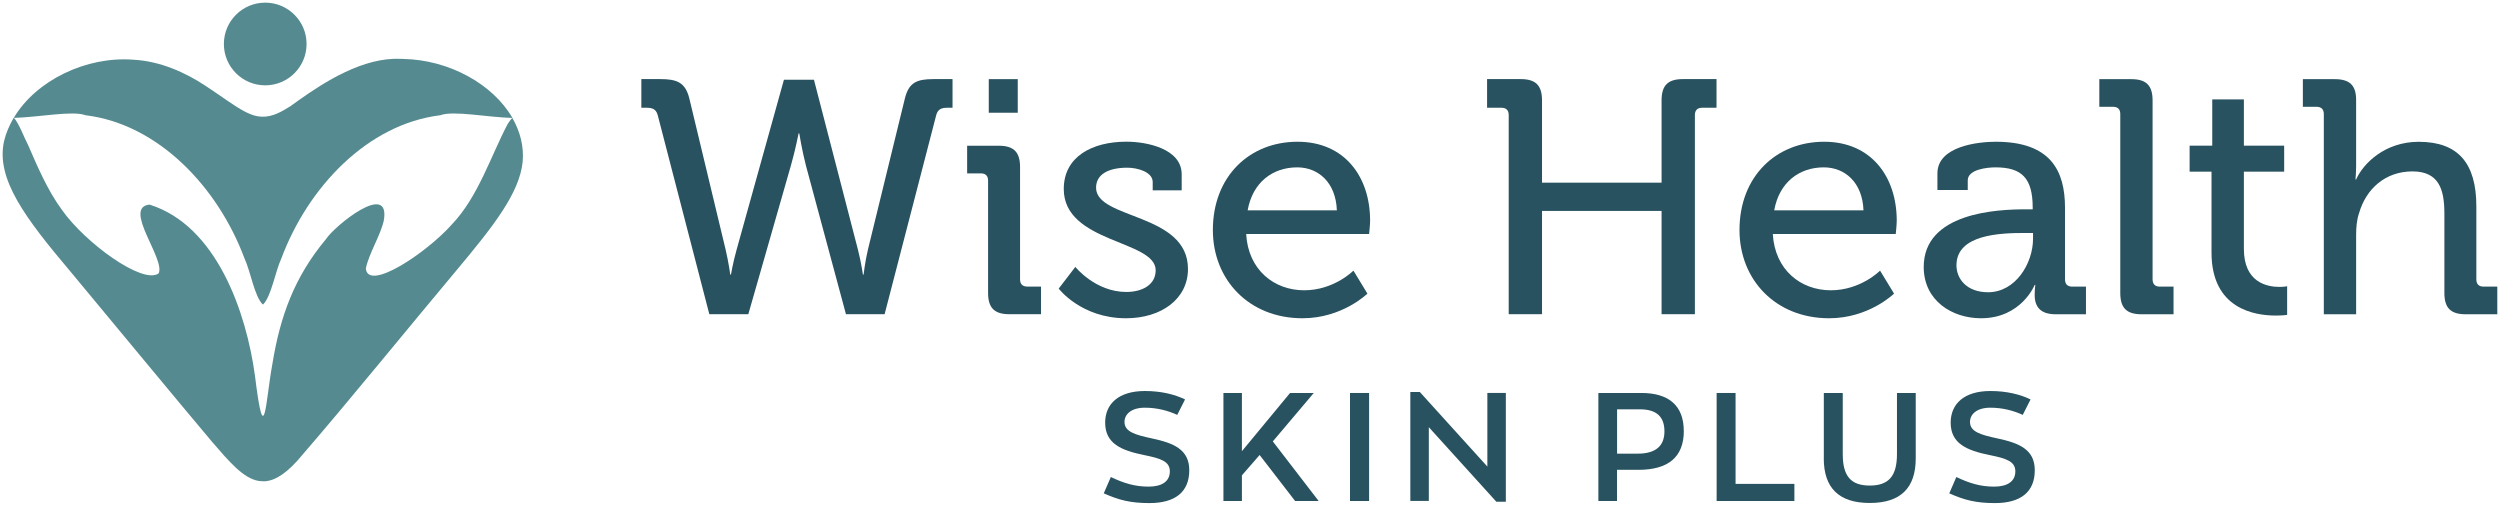
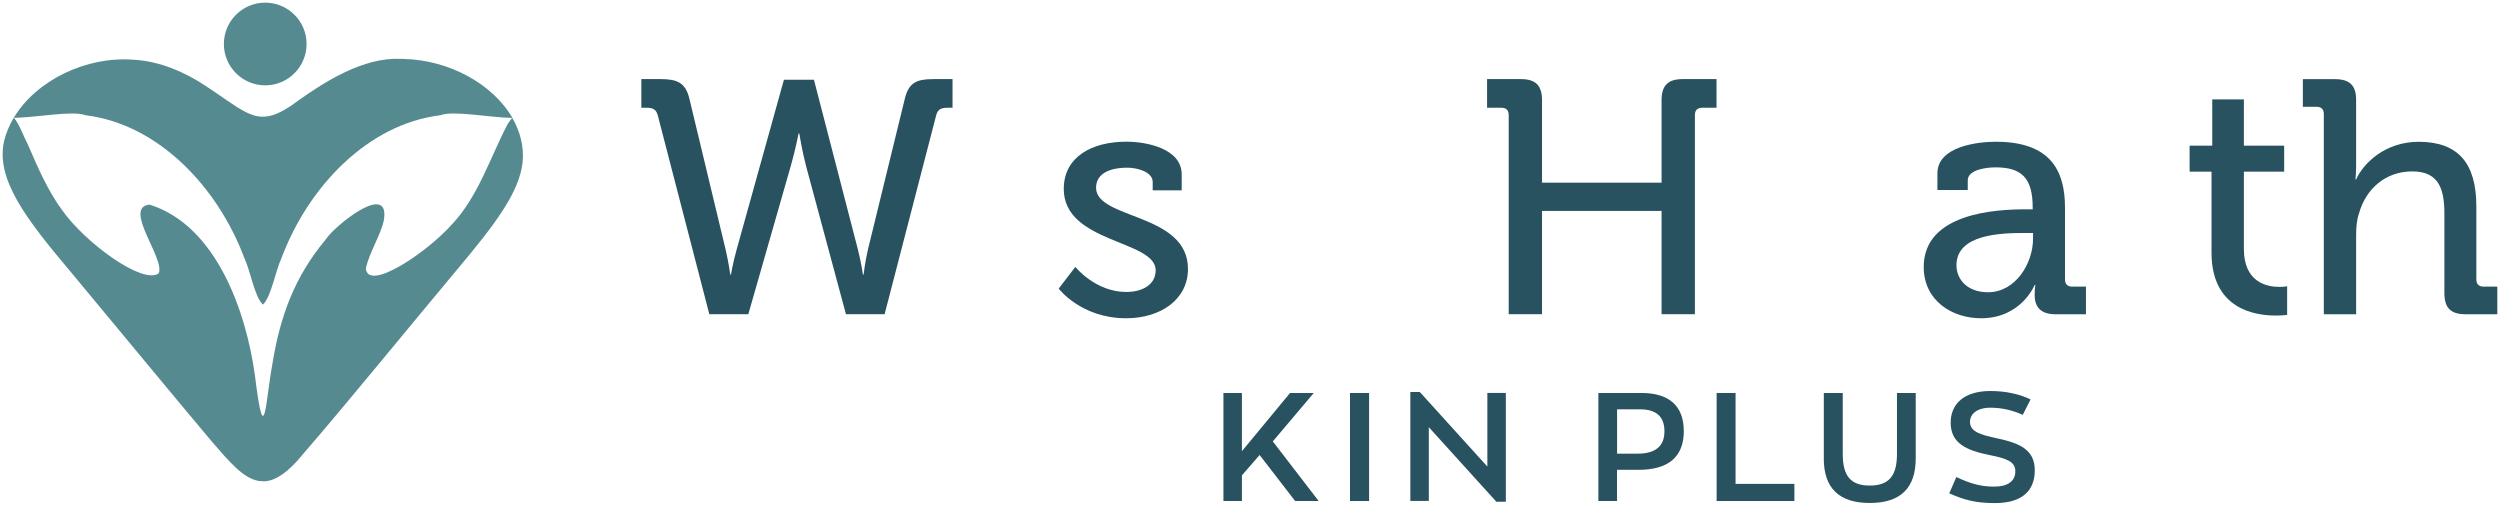
<svg xmlns="http://www.w3.org/2000/svg" id="Layer_1" version="1.1" viewBox="0 0 445 90">
  <defs>
    <style>
      .st0 {
        fill: #558b90;
      }

      .st1 {
        fill: #285260;
      }
    </style>
  </defs>
  <g>
    <g>
      <path class="st1" d="M117.07,20.48c-.3-1.07-.95-1.3-2.02-1.3h-.89v-5.1h3.38c2.96,0,4.45.59,5.16,3.44l6.46,26.91c.53,2.25.83,4.45.83,4.45h.12s.36-2.14,1.01-4.45l8.42-30.24h5.34l7.83,30.24c.59,2.31.89,4.45.89,4.45h.12s.24-2.19.77-4.45l6.58-26.91c.71-2.85,2.14-3.44,5.1-3.44h3.38v5.1h-.89c-1.07,0-1.72.24-2.01,1.3l-9.19,35.45h-6.88l-7.12-26.44c-.71-2.73-1.19-5.75-1.19-5.75h-.12s-.59,3.02-1.36,5.69l-7.59,26.5h-6.94l-9.19-35.45Z" />
-       <path class="st1" d="M175.88,32.16c0-.89-.47-1.3-1.3-1.3h-2.43v-4.92h5.63c2.67,0,3.79,1.13,3.79,3.79v19.98c0,.89.48,1.3,1.3,1.3h2.43v4.92h-5.63c-2.67,0-3.79-1.13-3.79-3.79v-19.98ZM176,14.08h5.16v5.99h-5.16v-5.99Z" />
      <path class="st1" d="M191.42,47.52s3.56,4.45,9.07,4.45c2.79,0,5.22-1.25,5.22-3.86,0-5.4-16.36-4.8-16.36-14.47,0-5.75,5.04-8.42,11.15-8.42,3.62,0,9.84,1.24,9.84,5.81v2.85h-5.16v-1.48c0-1.78-2.67-2.55-4.51-2.55-3.38,0-5.57,1.19-5.57,3.56,0,5.69,16.36,4.44,16.36,14.47,0,5.33-4.74,8.77-11.03,8.77-8,0-11.98-5.28-11.98-5.28l2.96-3.86Z" />
-       <path class="st1" d="M230.96,25.23c8.42,0,12.92,6.28,12.92,14.05,0,.77-.18,2.37-.18,2.37h-21.88c.35,6.4,4.98,10.02,10.32,10.02s8.77-3.5,8.77-3.5l2.49,4.09s-4.45,4.39-11.56,4.39c-9.49,0-15.95-6.82-15.95-15.71,0-9.54,6.52-15.71,15.06-15.71ZM237.96,37.44c-.18-4.98-3.32-7.65-7.05-7.65-4.39,0-7.94,2.67-8.83,7.65h15.89Z" />
      <path class="st1" d="M268.55,20.48c0-.89-.48-1.3-1.3-1.3h-2.55v-5.1h5.99c2.67,0,3.79,1.13,3.79,3.79v14.65h21.28v-14.65c0-2.67,1.13-3.79,3.79-3.79h5.99v5.1h-2.55c-.83,0-1.3.42-1.3,1.3v35.45h-5.93v-18.38h-21.28v18.38h-5.93V20.48Z" />
-       <path class="st1" d="M324.7,25.23c8.42,0,12.92,6.28,12.92,14.05,0,.77-.18,2.37-.18,2.37h-21.88c.36,6.4,4.98,10.02,10.32,10.02s8.77-3.5,8.77-3.5l2.49,4.09s-4.45,4.39-11.56,4.39c-9.49,0-15.95-6.82-15.95-15.71,0-9.54,6.52-15.71,15.06-15.71ZM331.7,37.44c-.18-4.98-3.32-7.65-7.06-7.65-4.39,0-7.94,2.67-8.83,7.65h15.89Z" />
      <path class="st1" d="M360.52,37.26h1.3v-.3c0-5.28-1.96-7.17-6.64-7.17-1.42,0-4.92.35-4.92,2.31v1.72h-5.4v-2.96c0-4.92,7.47-5.63,10.38-5.63,9.72,0,12.33,5.1,12.33,11.74v12.75c0,.89.47,1.3,1.3,1.3h2.43v4.92h-5.4c-2.67,0-3.73-1.3-3.73-3.44,0-1,.12-1.78.12-1.78h-.12s-2.37,5.93-9.55,5.93c-5.16,0-10.2-3.14-10.2-9.13,0-9.66,13.04-10.26,18.08-10.26ZM353.88,52.02c4.86,0,8-5.1,8-9.54v-1.01h-1.48c-4.33,0-12.15.24-12.15,5.75,0,2.43,1.84,4.8,5.63,4.8Z" />
-       <path class="st1" d="M377.41,20.31c0-.89-.47-1.3-1.3-1.3h-2.43v-4.92h5.69c2.67,0,3.79,1.13,3.79,3.79v31.84c0,.89.48,1.3,1.3,1.3h2.43v4.92h-5.69c-2.67,0-3.79-1.13-3.79-3.79v-31.84Z" />
      <path class="st1" d="M393.66,30.56h-3.91v-4.63h4.03v-8.24h5.63v8.24h7.17v4.63h-7.17v13.75c0,5.99,4.15,6.76,6.34,6.76.83,0,1.36-.12,1.36-.12v5.1s-.77.12-2.02.12c-3.79,0-11.44-1.19-11.44-11.21v-14.41Z" />
      <path class="st1" d="M413.64,20.31c0-.89-.48-1.3-1.3-1.3h-2.43v-4.92h5.69c2.67,0,3.79,1.13,3.79,3.68v11.68c0,1.42-.12,2.49-.12,2.49h.12c1.3-2.9,5.16-6.7,11.14-6.7,7.06,0,10.26,3.85,10.26,11.5v12.98c0,.89.47,1.3,1.3,1.3h2.43v4.92h-5.63c-2.67,0-3.79-1.13-3.79-3.79v-14.11c0-4.21-.89-7.53-5.69-7.53s-8.24,3.08-9.49,7.41c-.42,1.19-.53,2.55-.53,3.97v14.05h-5.75V20.31Z" />
    </g>
    <g>
-       <path class="st1" d="M196.48,87.79l1.25-2.88c2.34,1.12,4.32,1.71,6.72,1.71s3.78-.95,3.78-2.72-1.6-2.29-4.49-2.88c-4.19-.84-7.02-2.07-7.02-5.79,0-3.32,2.37-5.63,7.07-5.63,2.88,0,5.3.6,7.15,1.5l-1.39,2.75c-1.6-.74-3.56-1.28-5.77-1.28-2.45,0-3.62,1.2-3.62,2.53,0,1.74,1.85,2.29,4.89,2.94,3.81.82,6.64,1.93,6.64,5.66,0,3.92-2.56,5.85-7.1,5.85-3.37,0-5.44-.54-8.13-1.74Z" />
      <path class="st1" d="M224.21,80.99l-3.15,3.62v4.57h-3.29v-19.23h3.29v10.36l8.57-10.36h4.22l-7.29,8.62,8.16,10.61h-4.19l-6.31-8.18Z" />
      <path class="st1" d="M240.3,69.95h3.4v19.23h-3.4v-19.23Z" />
      <path class="st1" d="M268.04,69.95v19.36h-1.69l-12.02-13.27v13.13h-3.29v-19.39h1.69l12.02,13.27v-13.11h3.29Z" />
      <path class="st1" d="M299.72,76.7c0,4.68-2.8,6.93-8.08,6.93h-3.81v5.55h-3.32v-19.23h7.67c4.92,0,7.53,2.31,7.53,6.74ZM296.27,76.78c0-2.58-1.39-3.92-4.35-3.92h-4.08v7.89h3.67c3.26,0,4.76-1.41,4.76-3.97Z" />
      <path class="st1" d="M305.56,69.95h3.37v16.18h10.47v3.05h-13.84v-19.23Z" />
      <path class="st1" d="M324.64,81.59v-11.64h3.37v10.88c0,3.92,1.44,5.6,4.81,5.6s4.84-1.69,4.84-5.6v-10.88h3.34v11.64c0,5.25-2.67,7.94-8.18,7.94s-8.19-2.69-8.19-7.94Z" />
      <path class="st1" d="M346.98,87.79l1.25-2.88c2.34,1.12,4.32,1.71,6.72,1.71s3.78-.95,3.78-2.72-1.6-2.29-4.49-2.88c-4.19-.84-7.02-2.07-7.02-5.79,0-3.32,2.37-5.63,7.07-5.63,2.88,0,5.3.6,7.15,1.5l-1.39,2.75c-1.6-.74-3.56-1.28-5.77-1.28-2.45,0-3.62,1.2-3.62,2.53,0,1.74,1.85,2.29,4.89,2.94,3.81.82,6.64,1.93,6.64,5.66,0,3.92-2.56,5.85-7.1,5.85-3.37,0-5.44-.54-8.13-1.74Z" />
    </g>
  </g>
  <g>
    <circle class="st0" cx="47.21" cy="7.83" r="7.36" />
    <path class="st0" d="M53.92,80.85c7.73-8.92,19.43-23.31,27.5-32.93,6.38-7.63,11.03-13.53,11.61-19.08.26-2.79-.45-5.44-1.83-7.84-.01,0-.03,0-.04,0-.25.28-.5.61-.79,1.06-3.01,5.72-5.28,13.03-9.96,17.91-4.43,4.99-14.89,12.01-15.29,7.83.51-2.62,2.64-5.95,3.2-8.56,1.22-7.16-8.84,1.03-10.3,3.33-5.65,6.76-8.18,13.8-9.56,22.35-1.18,6.35-1.38,15.82-3.08,1.94-1.54-11.3-6.84-26.73-18.77-30.44-4.85.49,2.91,9.78,1.62,12.25-2.84,2.03-13.09-5.46-17.19-11.29-2.56-3.46-4.38-7.74-6.06-11.61-.67-1.24-1.5-3.6-2.49-4.8-.02,0-.03,0-.05,0-.77,1.31-1.37,2.69-1.72,4.16-1.48,6.71,3.74,13.64,11.82,23.21,8.23,9.89,18.77,22.67,25.21,30.31,3.12,3.61,5.59,6.54,8.37,6.97.2.02.39.03.59.04.16,0,.31.02.47.01,0,0,.02,0,.02,0,1.94-.17,4.08-1.58,6.72-4.82Z" />
    <path class="st0" d="M71.78,10.48h-.42c-6.69-.35-13.69,4.17-18.17,7.35-.52.37-1.01.72-1.45,1.04-1.57.99-3.21,1.97-5.13,1.9-1.82-.02-3.73-1.2-6.14-2.85-1.18-.81-2.46-1.71-3.93-2.67-3.54-2.35-8.07-4.38-12.78-4.62-8.42-.66-17.34,3.69-21.29,10.31,0,.01.02.03.03.04,4.2-.09,10.45-1.34,12.71-.47,12.98,1.58,23.58,12.81,28.31,25.49,1.07,2.28,1.79,6.8,3.24,8.18h.08c1.45-1.42,2.17-5.9,3.24-8.18,4.73-12.68,15.33-23.91,28.31-25.49,2.29-.88,8.6.4,12.79.48,0,0,.02-.01.02-.02-3.47-6.01-11.27-10.32-19.41-10.48Z" />
  </g>
</svg>